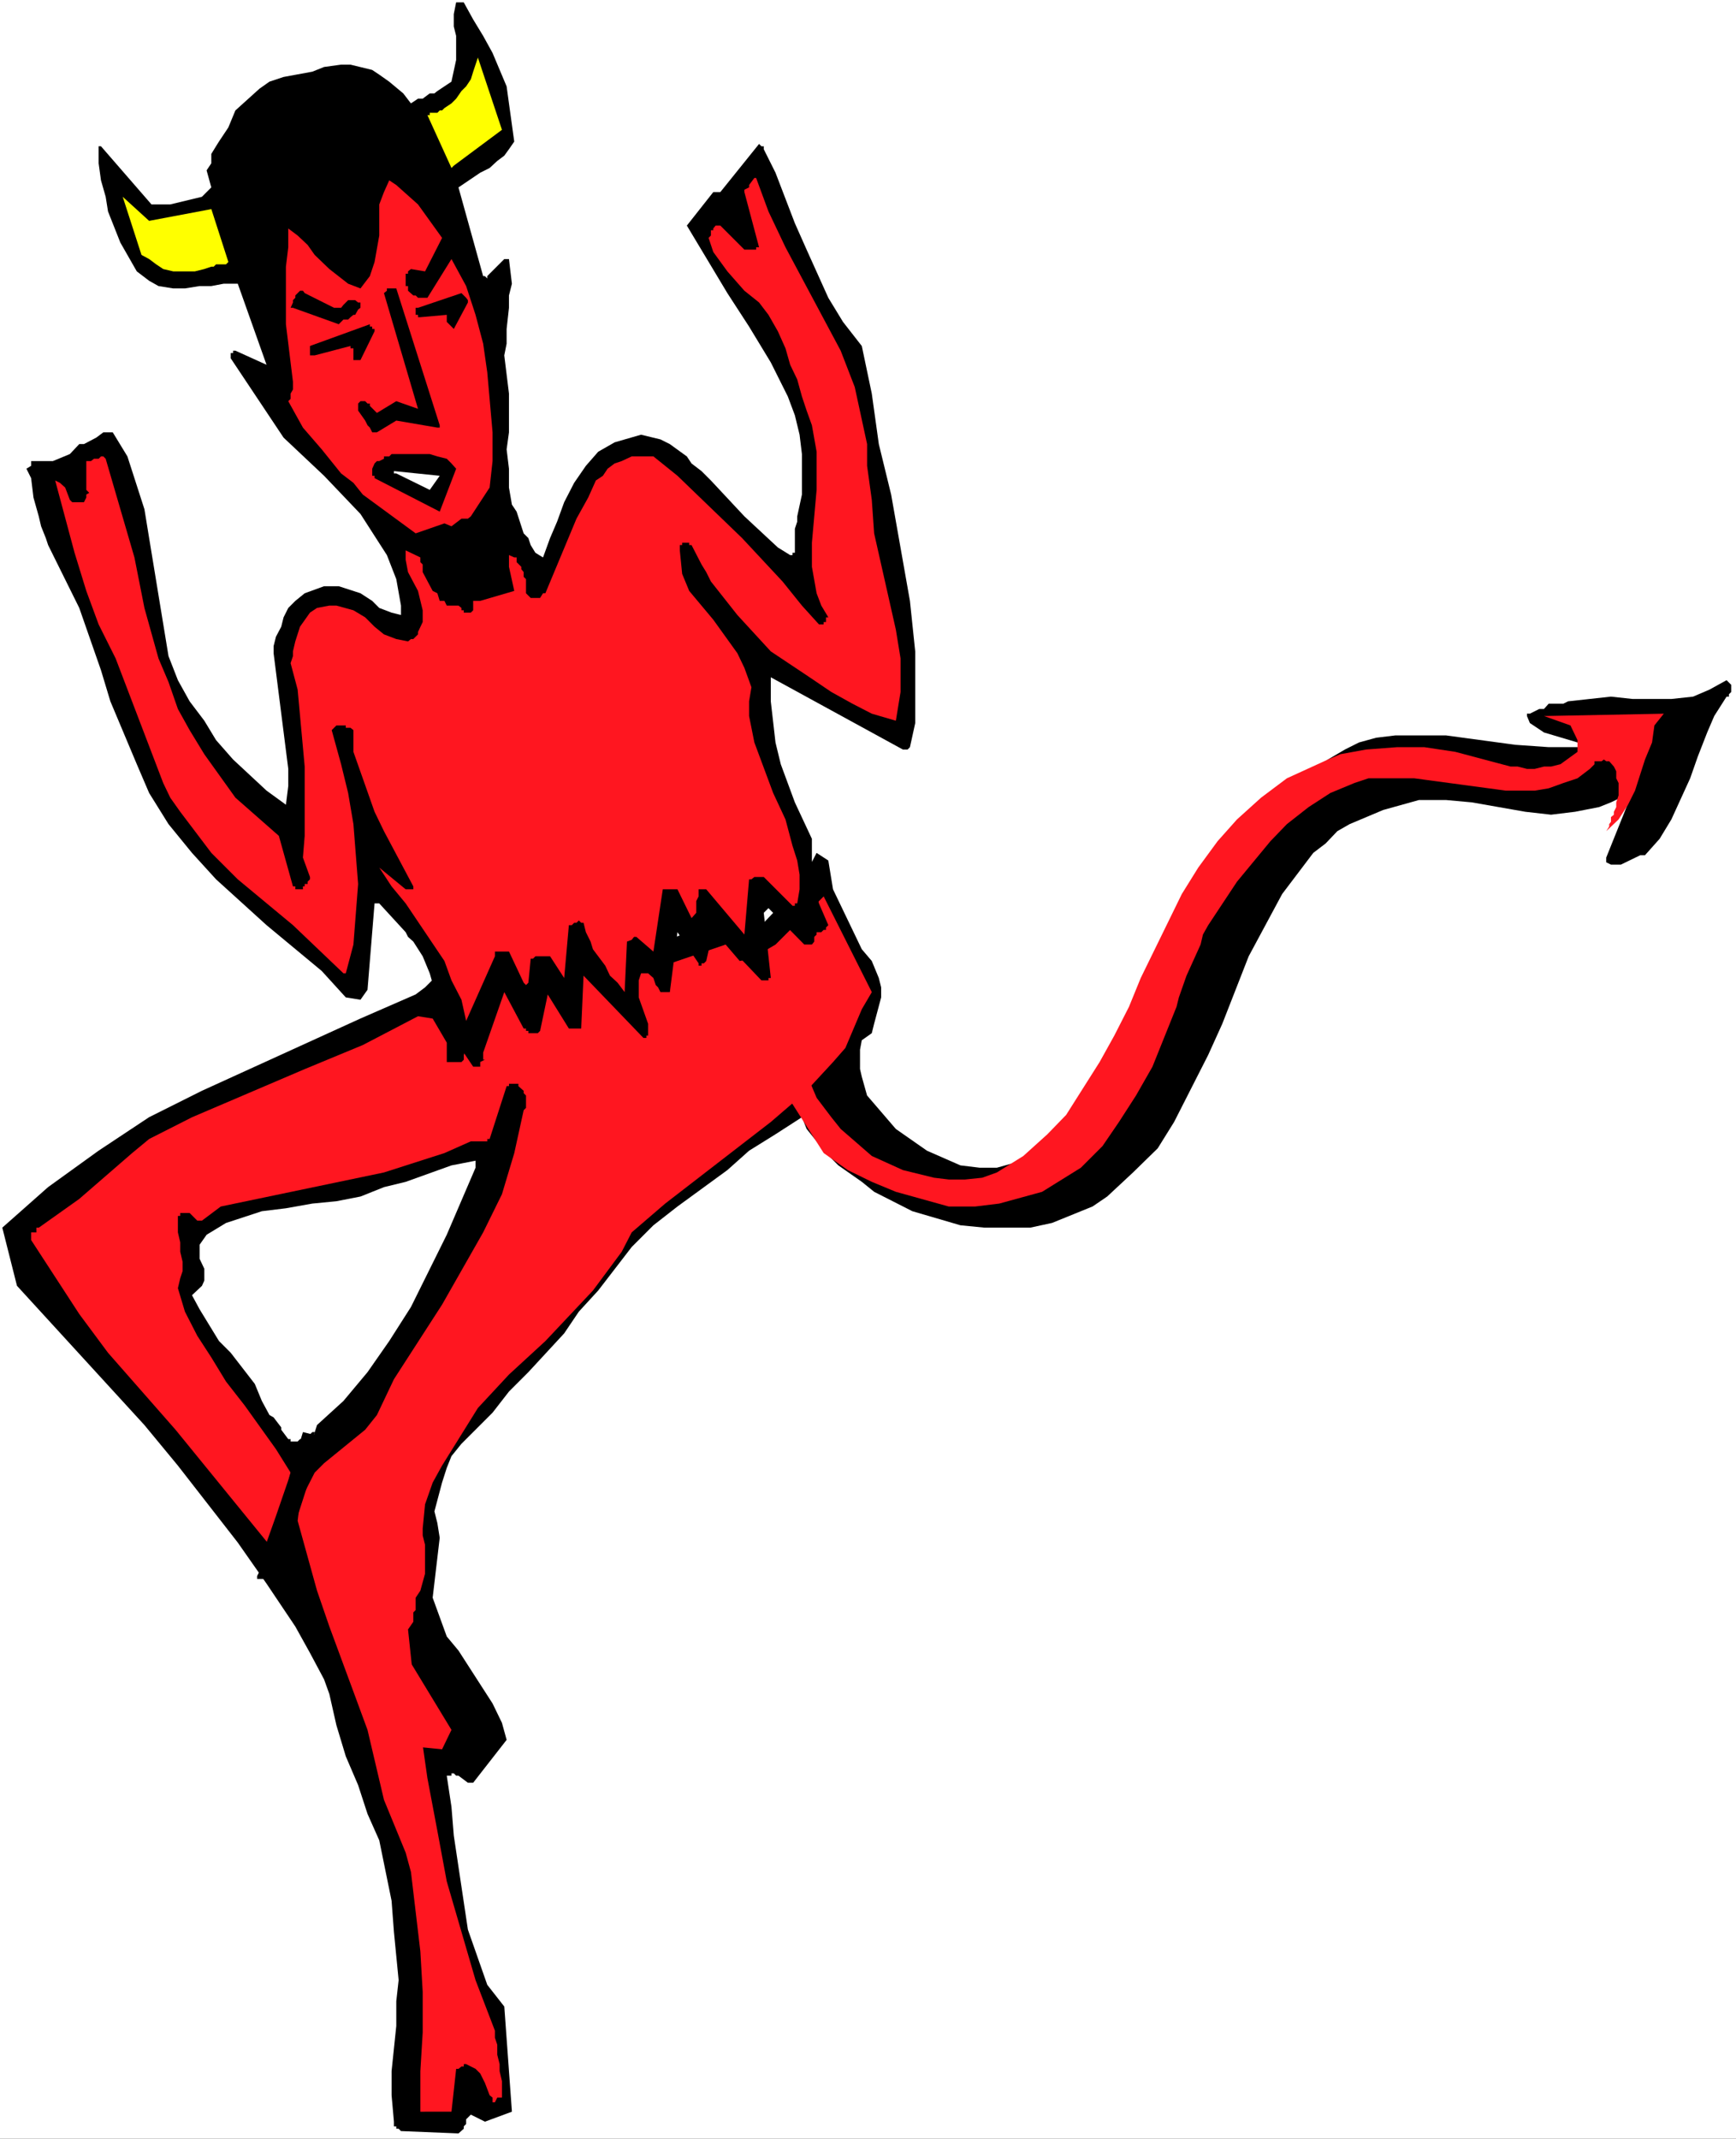
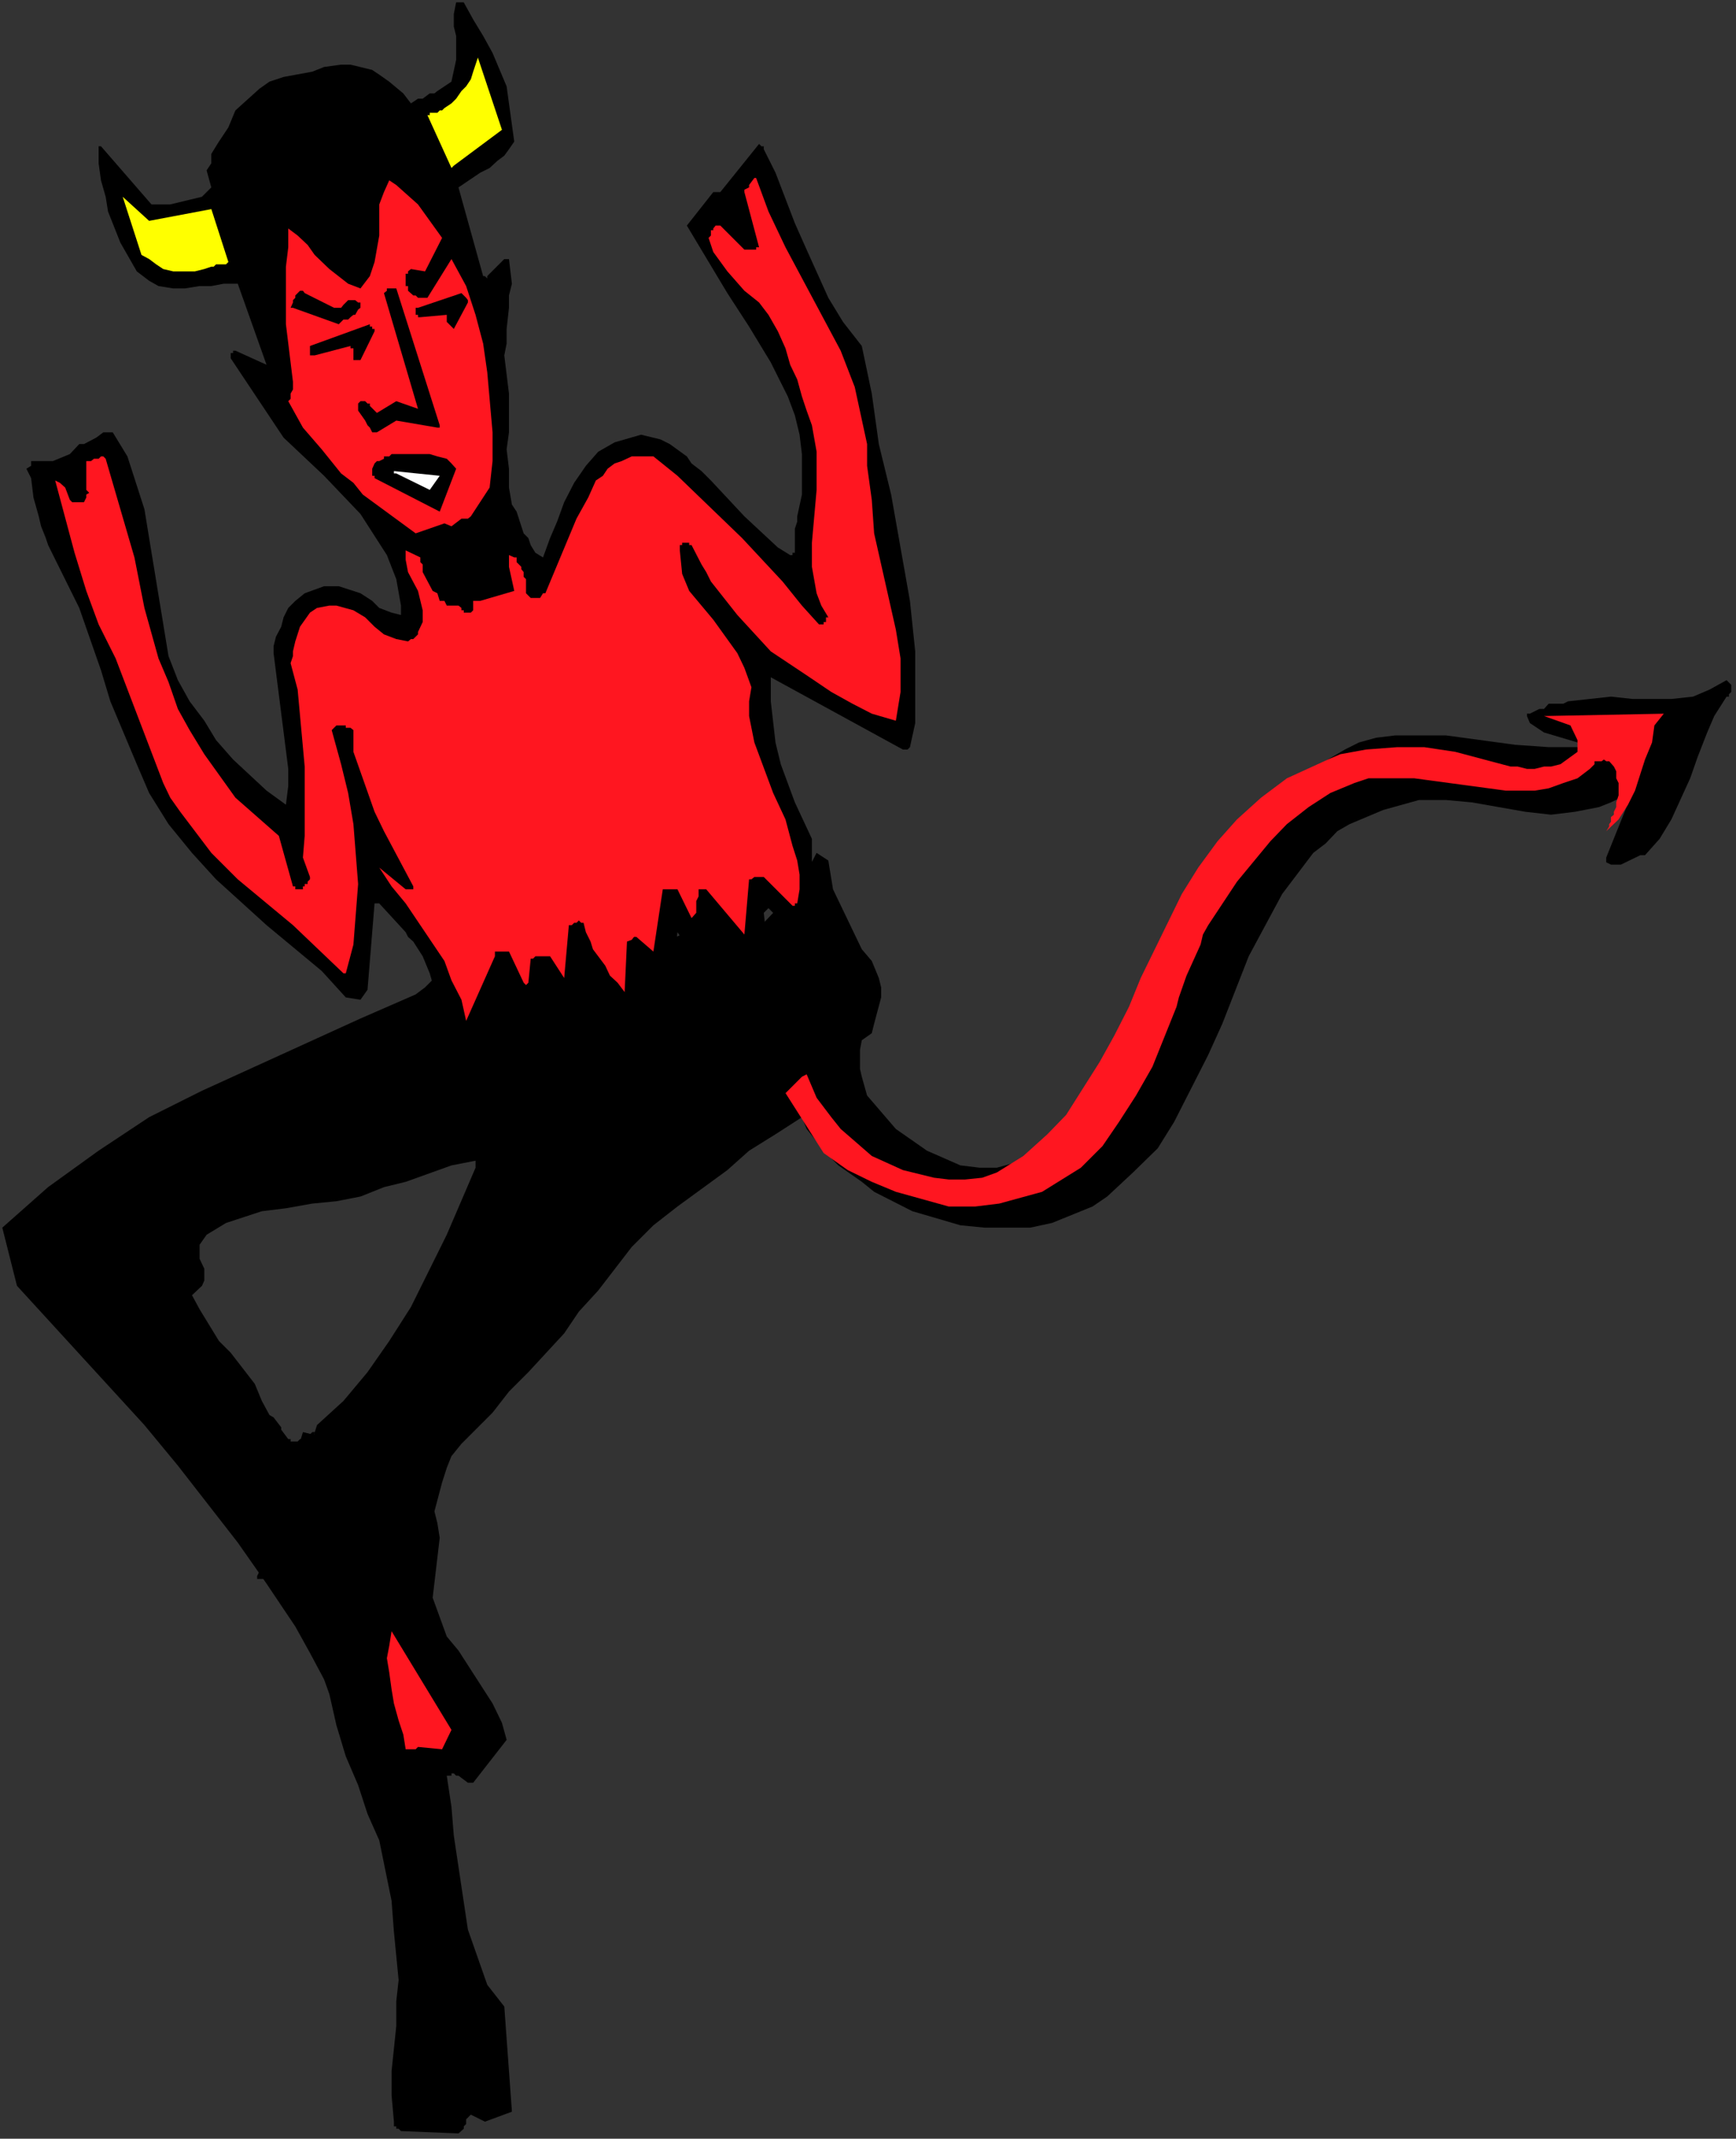
<svg xmlns="http://www.w3.org/2000/svg" xmlns:ns1="http://sodipodi.sourceforge.net/DTD/sodipodi-0.dtd" xmlns:ns2="http://www.inkscape.org/namespaces/inkscape" version="1.0" width="126.412mm" height="155.668mm" id="svg17" ns1:docname="Devil 44.wmf">
  <rect width="100%" height="100%" fill="#333333" stroke="none" />
  <ns1:namedview id="namedview17" pagecolor="#ffffff" bordercolor="#000000" borderopacity="0.25" ns2:showpageshadow="2" ns2:pageopacity="0.0" ns2:pagecheckerboard="0" ns2:deskcolor="#d1d1d1" ns2:document-units="mm" />
  <defs id="defs1">
    <pattern id="WMFhbasepattern" patternUnits="userSpaceOnUse" width="6" height="6" x="0" y="0" />
  </defs>
-   <path style="fill:#ffffff;fill-opacity:1;fill-rule:evenodd;stroke:none" d="M 0,588.353 H 477.779 V 0 H 0 Z" id="path1" />
+   <path style="fill:#ffffff;fill-opacity:1;fill-rule:evenodd;stroke:none" d="M 0,588.353 H 477.779 H 0 Z" id="path1" />
  <path style="fill:#000000;fill-opacity:1;fill-rule:evenodd;stroke:none" d="m 73.355,435.65 13.249,-41.691 h -0.646 l -1.293,1.293 h -0.808 l -0.485,0.646 h -0.808 l -0.646,0.646 h -1.939 v -0.646 h -0.646 l -1.939,-2.585 v -0.646 l -2.1,-2.747 -1.131,-0.646 -2.1,-3.878 -1.939,-4.686 -6.625,-8.564 -3.232,-3.232 -5.332,-8.726 -2.1,-3.878 2.747,-2.585 0.646,-1.454 v -3.232 L 54.936,346.29 v -3.878 l 1.939,-2.747 5.332,-3.232 9.856,-3.232 6.625,-0.808 7.271,-1.293 6.625,-0.646 6.625,-1.293 6.463,-2.585 5.978,-1.454 12.603,-4.525 6.625,-1.293 v 1.939 l -7.917,18.421 -9.856,19.876 -5.978,9.372 -5.978,8.564 -6.625,7.918 -7.271,6.625 -13.896,43.63 7.917,11.796 4.039,7.272 3.878,7.272 1.454,4.04 1.939,8.564 2.585,8.564 3.393,7.918 2.585,7.918 3.232,7.272 3.393,16.644 0.646,8.564 1.293,13.25 -0.646,5.817 v 6.787 l -1.293,12.443 v 6.625 l 0.646,7.272 v 1.293 h 0.646 v 0.646 h 0.646 l 0.646,0.646 15.834,0.646 1.454,-1.293 v -0.646 l 0.646,-0.646 v -1.293 l 1.293,-1.293 3.878,1.939 7.432,-2.747 -2.1,-28.925 -4.686,-5.979 -5.332,-15.19 -3.878,-25.855 -0.646,-7.918 -1.293,-8.564 h 1.293 v -0.646 h 0.646 l 0.646,0.646 h 0.646 l 2.585,1.939 h 1.454 l 9.21,-11.796 -1.293,-4.686 -2.585,-5.333 -9.371,-14.543 -3.232,-3.878 -1.939,-5.333 -1.939,-5.333 1.939,-16.482 -0.646,-4.04 -0.808,-3.232 2.1,-7.918 1.293,-4.04 1.293,-3.232 2.747,-3.393 8.564,-8.564 4.524,-5.817 5.332,-5.333 9.856,-10.665 4.039,-5.979 5.332,-5.817 9.21,-11.958 5.978,-5.979 6.625,-5.171 13.734,-10.019 5.978,-5.333 7.271,-4.525 7.271,-4.686 1.293,3.232 5.332,6.625 3.393,3.393 6.463,4.525 3.393,2.747 10.502,5.333 13.249,3.878 6.625,0.646 h 5.978 6.625 l 5.978,-1.293 11.149,-4.525 4.039,-2.747 7.109,-6.625 6.786,-6.625 4.524,-7.272 9.371,-18.421 3.878,-8.564 7.271,-18.583 9.21,-17.129 8.563,-11.311 3.393,-2.585 3.232,-3.393 3.393,-1.939 9.21,-3.878 9.856,-2.747 h 7.432 l 7.109,0.646 14.703,2.585 7.109,0.808 6.625,-0.808 6.625,-1.293 3.232,-1.293 4.039,-1.939 h 0.646 v 0.646 h 0.646 l -6.625,16.482 v 1.293 l 1.293,0.646 h 2.747 l 5.332,-2.585 h 1.293 l 4.039,-4.525 3.232,-5.333 5.17,-11.311 2.1,-5.979 2.585,-6.625 1.939,-4.525 3.393,-5.332 h 0.646 v -0.646 l 0.646,-0.646 v -1.939 l -1.293,-1.293 -4.686,2.585 -4.524,1.939 -5.978,0.646 h -10.664 l -5.978,-0.646 -11.795,1.293 -1.293,0.646 h -1.293 -2.747 l -1.293,1.454 h -1.293 l -2.585,1.293 h -0.808 v 0.646 l 0.808,1.939 3.878,2.585 9.21,2.747 2.1,1.293 h -10.018 l -9.21,-0.646 -19.066,-2.585 h -13.896 l -5.332,0.646 -4.686,1.293 -3.878,1.939 -4.686,2.747 -11.31,8.564 -6.625,5.817 -11.149,12.604 -5.332,7.272 -4.524,7.272 -11.957,23.915 -7.917,17.775 -9.856,15.19 -3.393,3.232 -5.978,5.333 -3.878,2.747 -9.21,2.585 h -4.686 l -5.332,-0.646 -9.21,-4.04 -8.564,-5.979 -7.917,-9.211 -1.454,-5.171 -0.485,-2.101 v -5.333 l 0.485,-2.585 2.747,-1.939 0.646,-2.585 1.939,-7.272 v -2.747 l -0.646,-2.585 -1.939,-4.686 -2.747,-3.232 -7.917,-16.482 -1.293,-7.918 -3.232,-2.101 -3.393,6.625 -7.917,9.211 -3.232,3.393 -5.978,3.878 -1.939,-5.171 -0.808,-0.808 h -1.293 l -19.066,8.08 -0.646,-2.747 h -0.646 v -0.646 h -1.939 l -9.371,6.625 -0.646,-1.293 v -3.232 l -1.293,-1.454 h -0.646 v -0.646 h -1.939 l -2.1,2.101 h -1.293 l -0.646,0.485 h -0.646 l -1.293,-1.293 1.293,-3.232 v -1.293 l 0.646,-0.646 0.646,-1.454 v -4.525 h -1.939 l -23.913,17.775 -0.646,-0.646 v -3.878 l 0.646,-1.293 -0.646,-1.454 v -1.293 l -0.646,-0.646 h -0.485 l -3.393,1.293 -2.585,2.101 -2.1,3.232 -5.332,7.272 -2.585,2.585 -2.585,1.939 -15.188,6.625 -29.084,13.25 -14.542,6.625 -14.542,7.272 -13.896,9.211 -13.896,10.019 -12.603,11.15 4.039,15.998 35.062,38.297 9.21,11.15 16.481,21.168 z" id="path2" />
-   <path style="fill:#ff1620;fill-opacity:1;fill-rule:evenodd;stroke:none" d="m 116.981,580.92 h 7.271 l 1.293,-11.796 h 0.646 l 0.808,-0.646 h 0.646 v -0.646 h 0.646 l 2.585,1.293 1.293,1.293 1.293,2.585 1.293,3.393 0.808,0.646 v 1.293 h 0.646 l 0.646,-1.293 h 0.646 0.646 v -4.525 l -0.646,-2.747 v -1.939 l -0.646,-2.585 v -2.747 l -0.646,-1.939 v -1.939 l -5.332,-13.897 -7.917,-27.147 -2.585,-13.897 -2.747,-14.543 -3.878,-27.147 -1.454,-13.735 1.454,-2.101 v -2.585 l 0.646,-0.646 v -3.393 l 1.293,-1.939 1.293,-4.686 v -7.918 l -0.646,-2.585 v -1.939 l 0.646,-6.625 2.1,-5.979 2.585,-4.686 9.856,-15.836 8.564,-9.211 10.018,-9.211 13.088,-13.897 7.917,-10.665 2.747,-5.332 9.21,-7.918 29.084,-22.461 9.21,-7.918 7.917,-8.564 3.393,-3.878 4.524,-10.665 2.747,-4.686 -13.249,-26.339 -13.249,13.25 -6.625,3.878 -3.232,0.646 -3.878,-4.525 -21.328,7.272 -3.232,-1.454 -5.17,5.333 h -0.808 l -0.646,0.646 h -1.939 l -0.646,-0.646 h -0.646 l -0.646,-0.646 v -1.293 l -0.646,-0.646 v -3.393 l -0.808,-0.646 h -0.646 l -1.293,0.646 -1.293,1.454 h -0.646 l -1.293,0.646 h -1.454 v -0.646 l -1.293,-0.808 v -0.646 -1.293 -6.625 l -23.105,19.229 h -0.646 -0.646 v -1.293 l -1.293,-0.646 v -3.393 l 0.646,-1.293 v -4.04 l -7.271,10.665 3.232,4.525 2.1,5.333 v 2.101 l -0.646,1.939 v 1.293 l -0.646,0.646 h -4.039 v -0.646 -4.686 l -3.878,-6.625 -4.039,-0.646 -15.188,7.918 -15.996,6.625 -31.023,13.25 -11.795,5.979 -4.686,3.878 -14.542,12.604 -11.149,7.918 h -0.646 v 1.293 H 9.21 8.564 v 0.646 1.454 l 13.249,20.36 7.917,10.665 18.581,21.168 26.337,32.318 5.332,-20.522 -4.039,-6.464 -8.564,-11.958 -5.17,-6.625 -4.039,-6.625 -3.878,-5.979 -3.393,-6.625 -1.939,-6.464 0.646,-2.747 0.646,-1.939 v -2.585 l -0.646,-2.747 v -2.585 l -0.646,-2.747 v -4.525 h 0.646 v -0.808 h 2.585 l 2.1,2.101 h 1.293 l 5.17,-3.878 44.918,-9.372 16.642,-5.332 7.271,-3.232 h 4.524 v -0.646 h 0.646 l 4.686,-14.543 h 0.646 v -0.646 h 2.585 v 0.646 l 1.454,1.293 v 0.646 l 0.646,0.646 v 3.393 l -0.646,0.646 -2.585,11.796 -3.393,11.311 -5.17,10.503 -11.31,19.876 -13.249,20.522 -4.686,9.857 -3.232,4.04 -11.31,9.211 -2.585,2.585 -4.039,7.918 -0.646,5.333 5.332,19.229 3.393,9.857 7.109,19.229 3.393,9.211 4.524,19.229 5.978,14.543 1.454,5.332 2.585,21.815 0.646,11.15 v 11.15 l -0.646,10.665 v 11.15 z" id="path3" />
  <path style="fill:#ff1620;fill-opacity:1;fill-rule:evenodd;stroke:none" d="m 113.103,481.218 h 0.646 0.646 l 0.646,-0.646 6.625,0.646 2.585,-5.333 -16.481,-27.147 -0.646,4.04 -0.646,3.393 0.646,3.878 0.646,4.686 0.646,3.878 1.293,4.686 1.293,3.878 0.646,4.04 h 0.646 z" id="path4" />
  <path style="fill:#ff1620;fill-opacity:1;fill-rule:evenodd;stroke:none" d="m 226.691,317.203 6.625,4.686 6.625,3.232 6.625,2.747 14.542,4.04 h 7.271 l 6.625,-0.808 11.795,-3.232 10.664,-6.625 5.978,-5.979 4.524,-6.625 4.686,-7.272 4.524,-7.918 6.625,-16.482 0.646,-2.585 2.1,-5.979 3.878,-8.564 0.646,-2.747 1.454,-2.585 7.917,-11.958 9.21,-11.15 4.524,-4.686 5.978,-4.686 5.978,-3.878 6.625,-2.747 3.878,-1.293 h 4.686 7.917 l 25.206,3.393 h 7.917 l 3.878,-0.646 4.039,-1.454 3.878,-1.293 3.393,-2.585 1.293,-1.293 v -0.808 h 1.939 l 0.646,-0.485 0.646,0.485 h 0.808 l 1.293,1.454 0.646,1.293 v 1.939 l 0.646,1.293 v 3.393 l -0.646,1.939 v 1.293 l -0.646,1.293 v 0.808 l -0.808,0.646 v 1.293 l -0.485,0.646 v 0.646 l -0.808,1.293 3.393,-3.232 2.585,-4.04 1.939,-3.878 2.747,-8.564 1.939,-4.686 0.646,-4.686 2.585,-3.232 -32.961,0.646 7.271,2.585 1.939,4.04 v 3.232 l -4.686,3.393 -2.585,0.646 h -1.939 l -2.585,0.646 h -2.1 l -2.585,-0.646 h -1.939 l -15.188,-4.04 -8.564,-1.293 h -7.432 l -8.563,0.646 -7.109,1.293 -3.393,1.454 -11.31,5.171 -7.109,5.333 -6.625,5.979 -5.332,5.979 -5.332,7.272 -4.524,7.272 -11.31,23.108 -3.232,7.918 -4.039,7.918 -4.039,7.272 -9.21,14.543 -5.17,5.333 -6.625,5.979 -7.271,4.525 -4.039,1.454 -4.686,0.485 h -4.524 l -4.039,-0.485 -8.563,-2.101 -8.564,-3.878 -8.564,-7.433 -2.585,-3.232 -4.039,-5.333 -2.747,-6.464 -1.293,0.646 -4.524,4.525 z" id="path5" />
  <path style="fill:#000000;fill-opacity:1;fill-rule:evenodd;stroke:none" d="m 95.168,274.382 4.039,0.646 1.939,-2.747 1.939,-23.754 h 1.293 l 7.271,7.918 0.646,1.293 1.454,1.293 2.585,4.04 1.939,4.686 1.293,4.525 5.332,13.25 5.332,7.918 h 1.939 v -1.293 l 1.293,-0.646 h -0.485 v -1.939 l 5.817,-16.644 5.332,10.019 h 0.646 v 0.646 h 0.646 v 0.646 h 2.585 l 0.646,-0.646 2.1,-10.019 5.817,9.372 h 3.393 l 0.646,-14.543 16.481,17.129 h 0.808 v -0.646 h 0.485 v -3.232 l -2.585,-7.272 v -4.686 l 0.646,-1.939 h 1.939 l 1.454,1.293 0.646,1.939 0.646,0.646 0.646,1.293 h 2.585 l 2.1,-16.482 5.817,8.564 v 0.646 h 0.808 v -0.646 h 0.646 l 0.646,-0.646 1.939,-8.564 13.249,13.897 h 1.939 v -0.646 h 0.646 l -1.939,-17.937 1.293,-1.293 9.856,10.019 h 0.646 0.808 0.646 l 0.646,-0.808 v -1.293 l 0.646,-0.646 v -0.646 h 1.293 l 0.646,-0.646 h 0.646 v -0.646 l 0.646,-0.646 -2.585,-5.979 -1.293,-5.333 v -3.232 l -0.646,-3.232 v -5.979 l -4.686,-10.019 -3.878,-10.503 -1.454,-5.979 -1.293,-11.311 v -6.625 l 36.355,19.876 h 1.293 l 0.646,-0.646 1.454,-6.625 v -19.714 l -1.454,-13.897 -5.17,-29.248 -3.393,-13.897 -1.939,-13.897 -2.747,-13.089 -5.17,-6.625 -4.039,-6.625 -5.978,-13.25 -3.232,-7.272 -5.332,-13.897 -3.232,-6.464 v -0.808 h -0.646 l -0.646,-0.646 -10.664,13.25 h -1.939 l -7.271,9.211 11.149,18.583 5.978,9.211 5.978,9.857 4.686,9.372 1.939,5.171 1.293,5.333 0.646,5.333 v 11.15 l -1.293,5.979 v 1.454 l -0.646,1.939 v 6.625 h -0.646 v 0.646 h -0.646 l -3.393,-2.101 -9.21,-8.564 -9.21,-9.857 -2.585,-2.585 -2.747,-2.101 -1.293,-1.939 -4.686,-3.393 -2.585,-1.293 -5.332,-1.293 -7.271,2.101 -4.524,2.585 -3.393,3.878 -3.232,4.686 -2.747,5.333 -1.939,5.332 -1.939,4.525 -1.939,5.332 -2.1,-1.293 -1.293,-2.101 -0.646,-1.939 -1.293,-1.293 -1.939,-5.979 -1.293,-1.939 -0.808,-4.686 v -5.171 l -0.646,-5.332 0.646,-4.686 v -10.665 l -1.293,-10.503 0.646,-3.232 v -4.04 l 0.646,-5.817 v -3.393 l 0.808,-3.232 -0.808,-6.787 h -1.293 l -4.686,4.686 v 0.646 l -0.646,-0.646 h -0.485 l -6.786,-24.4 5.978,-4.04 2.585,-1.293 2.1,-1.939 1.939,-1.454 1.293,-1.778 1.454,-2.101 -1.454,-10.503 -0.646,-4.686 -3.878,-9.211 -2.585,-4.686 -2.747,-4.525 -2.585,-4.686 h -2.1 l -0.646,3.232 v 3.393 l 0.646,2.585 v 6.625 l -1.293,5.979 -3.878,2.585 -0.808,0.646 h -1.293 l -1.939,1.454 h -1.293 l -1.939,1.293 -2.1,-2.747 -3.878,-3.232 -2.747,-1.939 -1.939,-1.293 -5.978,-1.454 h -2.585 l -4.686,0.646 -3.232,1.293 -7.917,1.454 -3.878,1.293 -2.747,1.939 -6.625,5.979 -1.939,4.686 -2.585,3.878 -0.808,1.293 -1.293,2.101 v 2.585 l -1.293,1.939 1.293,4.686 -2.585,2.585 -8.725,2.101 H 41.687 L 27.791,40.236 v -0.646 0.646 h -0.646 v 4.686 l 0.646,4.686 1.293,4.525 0.646,4.04 3.393,8.564 4.524,7.918 3.393,2.585 2.585,1.454 4.039,0.646 h 3.232 L 54.936,78.695 h 3.232 L 61.56,78.049 h 3.878 l 7.917,22.3 -8.564,-3.878 h -0.646 v 0.646 h -0.646 v 1.454 l 14.542,21.815 11.149,10.503 10.018,10.503 7.271,11.311 2.585,6.625 1.293,7.272 v 2.585 l -2.585,-0.646 -3.393,-1.293 -1.939,-1.939 -3.232,-2.101 -5.978,-1.939 h -4.039 l -5.332,1.939 -2.585,2.101 -1.939,1.939 -1.293,2.585 -0.646,2.585 -1.454,2.747 -0.646,2.585 v 1.939 l 4.039,31.833 v 4.686 l -0.646,5.171 -5.332,-3.878 -9.21,-8.564 -4.686,-5.333 -3.232,-5.333 -4.039,-5.332 -3.232,-5.817 -2.585,-6.625 -5.332,-32.48 -1.293,-7.918 -4.686,-14.543 -4.039,-6.625 h -1.293 -1.293 l -1.939,1.454 -3.393,1.778 h -1.293 l -2.585,2.747 -4.686,1.939 H 8.564 v 0.646 0.646 l -1.293,0.808 1.293,2.585 0.646,5.333 1.454,5.171 0.646,2.747 1.293,3.232 0.646,1.939 8.564,17.29 5.978,17.129 2.585,8.564 7.271,17.29 3.393,7.918 5.332,8.564 6.463,7.918 6.625,7.272 13.896,12.604 15.188,12.604 z" id="path6" />
  <path style="fill:#ff1620;fill-opacity:1;fill-rule:evenodd;stroke:none" d="m 94.522,267.756 h 0.646 l 2.1,-7.918 1.293,-16.644 -1.293,-16.482 -1.454,-8.564 -1.939,-7.918 -2.585,-9.372 1.293,-1.293 h 2.585 v 0.646 h 1.293 l 0.808,0.646 v 5.979 l 5.817,16.482 2.585,5.332 8.079,15.19 v 0.808 h -1.454 -0.646 l -7.271,-5.979 3.393,5.171 3.878,4.686 10.664,15.836 1.939,5.333 2.747,5.332 1.293,5.817 7.917,-17.775 v -1.293 h 0.646 0.646 2.585 l 4.039,8.564 0.646,0.646 0.646,-0.646 0.646,-6.625 h 0.646 l 0.646,-0.646 h 4.039 l 3.878,5.979 1.293,-14.543 h 0.808 l 0.646,-0.646 h 0.646 l 0.646,-0.646 0.646,0.646 h 0.646 l 0.646,2.585 1.293,2.585 0.646,2.101 1.454,1.939 1.939,2.585 1.293,2.747 2.1,1.939 1.939,2.585 0.646,-13.897 1.293,-0.485 0.646,-0.808 h 0.646 l 4.686,4.04 2.585,-17.129 h 0.646 3.393 l 3.878,7.918 1.293,-1.454 v -3.232 l 0.646,-1.293 v -1.939 h 0.808 1.293 l 10.502,12.443 1.293,-15.19 h 0.646 l 0.808,-0.646 h 2.585 l 7.917,7.918 h 0.646 v -0.646 h 0.646 l 0.646,-3.878 v -4.04 l -0.646,-3.878 -1.293,-4.04 -1.939,-7.272 -3.393,-7.272 -5.17,-13.897 -1.454,-7.272 v -4.04 l 0.646,-3.878 -1.939,-5.333 -1.939,-4.04 -6.625,-9.211 -6.625,-7.918 -1.939,-4.686 -0.646,-6.464 v -1.454 h 0.646 v -0.646 h 1.939 v 0.646 h 0.646 l 2.747,5.333 1.293,2.101 1.293,2.585 7.271,9.211 9.21,10.019 10.664,7.11 5.978,4.04 5.817,3.232 5.332,2.747 6.625,1.939 1.293,-7.918 v -9.211 l -1.293,-7.918 -5.978,-26.501 -0.646,-9.211 -1.293,-9.372 v -5.979 l -3.393,-15.674 -3.878,-10.019 -15.188,-28.44 -4.686,-9.857 -3.393,-9.211 h -0.485 l -1.454,1.939 v 0.646 l -1.293,0.646 v 0.646 l 4.039,15.19 h -0.808 v 0.646 h -3.232 l -6.625,-6.625 h -1.293 l -0.646,0.808 v 0.485 h -0.646 v 1.454 l -0.646,0.646 1.293,3.878 3.878,5.333 4.686,5.333 4.039,3.232 2.585,3.393 2.585,4.525 2.1,4.686 1.293,4.525 1.939,4.04 1.293,4.686 1.293,3.878 1.454,4.04 1.293,7.272 v 10.503 l -1.293,14.543 v 6.625 l 1.293,7.272 1.293,3.393 1.939,3.232 h -0.646 v 1.293 h -0.646 v 0.646 h -1.293 l -4.686,-5.171 -5.332,-6.625 -11.149,-11.958 -17.773,-17.129 -6.625,-5.333 h -5.978 l -2.747,1.293 -1.939,0.646 -1.939,1.454 -1.293,1.939 -1.939,1.293 -2.1,4.686 -3.232,5.817 -8.564,20.522 h -0.646 l -0.808,1.293 h -2.585 l -1.293,-1.293 v -3.878 l -0.646,-0.646 v -1.293 l -0.646,-0.808 v -0.646 l -1.293,-1.293 v -1.293 h -0.646 l -1.454,-0.646 v 3.232 l 1.454,6.625 -9.371,2.747 h -0.646 -1.293 v 2.585 l -0.646,0.646 h -1.939 v -0.646 h -0.646 v -0.646 l -0.808,-0.646 h -3.232 l -0.646,-1.293 h -1.293 l -0.646,-2.101 -1.293,-0.646 -2.747,-5.171 v -2.101 l -0.646,-0.646 v -1.293 l -4.039,-1.939 v 2.585 l 0.646,3.393 2.747,5.171 1.293,5.332 v 3.232 l -1.293,2.747 v 0.646 l -1.293,1.293 h -0.646 l -0.808,0.646 -3.232,-0.646 -3.393,-1.293 -2.585,-2.101 -2.585,-2.585 -3.232,-1.939 -4.686,-1.293 h -1.939 l -3.393,0.646 -1.939,1.293 -2.747,3.878 -1.293,4.04 -0.646,2.747 v 1.293 l -0.646,1.939 1.939,7.272 1.939,21.168 v 19.068 l -0.485,5.979 1.939,5.333 v 0.646 l -0.646,0.646 v 0.646 h -0.808 v 0.646 h -0.485 v 0.808 H 81.273 V 243.841 H 80.626 L 76.748,229.944 64.792,219.441 56.228,207.483 l -4.039,-6.625 -3.232,-5.817 -2.585,-7.433 -2.747,-6.464 -3.878,-13.897 -2.747,-13.897 -7.917,-27.147 -0.646,-0.646 h -0.646 l -0.646,0.646 h -1.293 l -0.808,0.646 h -1.293 v 1.293 4.04 1.939 0.646 l 0.808,0.808 -0.808,0.485 v 0.808 l -0.646,1.293 h -3.232 l -0.646,-0.646 -1.293,-3.393 -1.454,-1.293 -1.293,-0.646 5.332,19.876 3.232,10.503 3.393,9.211 4.686,9.372 13.088,34.257 1.939,4.04 2.747,3.878 8.564,11.311 7.271,7.272 15.188,12.604 z" id="path7" />
  <path style="fill:#ff1620;fill-opacity:1;fill-rule:evenodd;stroke:none" d="m 99.854,136.06 14.542,10.665 7.917,-2.747 1.939,0.808 2.747,-2.101 h 1.777 l 0.808,-0.646 5.17,-7.918 0.808,-7.272 v -7.918 l -1.454,-16.482 -1.131,-7.918 -2.1,-7.918 -2.585,-7.918 -4.039,-7.433 -6.625,10.665 h -2.585 l -0.646,-0.646 h -0.646 l -1.454,-1.293 v -1.293 h -0.646 v -3.393 h 0.646 v -0.646 l 0.808,-0.646 3.878,0.646 4.686,-9.211 -6.625,-9.211 -5.978,-5.333 -1.939,-1.293 -1.454,3.232 -1.293,3.393 v 4.525 4.04 l -1.293,7.272 -1.293,3.878 -2.585,3.393 -3.393,-1.293 -5.17,-4.04 -4.039,-3.878 -1.939,-2.747 -2.747,-2.585 -2.585,-1.939 v 5.171 l -0.646,5.333 v 15.836 l 1.939,15.836 v 2.101 l -0.646,1.131 v 1.454 l -0.646,0.646 4.039,7.272 5.17,5.979 5.332,6.625 3.393,2.585 z" id="path8" />
  <path style="fill:#000000;fill-opacity:1;fill-rule:evenodd;stroke:none" d="m 103.085,131.535 17.935,9.211 4.524,-11.796 -1.293,-1.454 -1.293,-1.293 -2.585,-0.646 -2.1,-0.646 h -1.939 -2.585 -2.1 -2.585 -1.293 l -0.646,0.646 h -1.454 v 0.646 l -1.293,0.646 h -0.646 l -0.646,0.646 -0.646,1.454 v 0.646 0.646 0.646 h 0.646 z" id="path9" />
  <path style="fill:#ffffff;fill-opacity:1;fill-rule:evenodd;stroke:none" d="m 109.064,130.242 9.21,4.525 2.747,-3.878 -12.603,-1.293 v 0.646 z" id="path10" />
  <path style="fill:#ffff00;fill-opacity:1;fill-rule:evenodd;stroke:none" d="m 38.94,70.131 2.1,1.131 1.939,1.454 1.939,1.293 2.747,0.646 h 2.585 3.393 l 2.585,-0.646 1.939,-0.646 h 0.646 l 0.646,-0.646 h 0.808 0.485 0.808 0.646 L 62.853,72.07 58.167,57.526 41.04,60.758 33.769,54.133 Z" id="path11" />
  <path style="fill:#000000;fill-opacity:1;fill-rule:evenodd;stroke:none" d="m 102.439,118.931 h 1.293 l 5.332,-3.232 11.31,1.939 h 0.646 v -0.646 l -11.957,-37.651 h -2.585 v 0.646 l -0.808,0.646 9.371,31.833 -5.978,-2.101 -5.332,3.232 -1.939,-1.939 v -0.646 h -0.646 l -0.646,-0.646 h -1.293 l -0.646,0.646 v 1.939 l 1.939,2.747 0.646,1.293 0.646,0.646 z" id="path12" />
  <path style="fill:#000000;fill-opacity:1;fill-rule:evenodd;stroke:none" d="m 86.605,97.763 9.856,-2.585 v 0.646 h 0.808 v 0.646 0.646 0.646 0.808 0.485 h 0.485 0.808 0.646 l 3.878,-7.918 v -0.646 h -0.646 v -0.646 h -0.646 v -0.646 l -16.481,5.979 v 0.646 0.646 0.646 0.646 h 0.646 z" id="path13" />
  <path style="fill:#000000;fill-opacity:1;fill-rule:evenodd;stroke:none" d="m 80.626,84.674 12.603,4.525 0.646,-0.646 0.646,-0.646 h 1.293 l 0.646,-0.646 0.808,-0.646 h 0.485 l 0.808,-1.454 0.646,-0.485 V 83.866 83.219 H 98.561 l -0.808,-0.646 h -0.485 -0.808 -0.646 l -0.646,0.646 -0.646,0.646 -0.646,0.808 H 93.229 92.583 91.937 l -8.079,-4.04 -0.485,-0.646 h -0.808 l -0.646,0.646 -0.646,0.646 v 0.646 l -0.646,0.646 v 0.646 l -0.646,1.454 z" id="path14" />
  <path style="fill:#000000;fill-opacity:1;fill-rule:evenodd;stroke:none" d="m 115.688,87.259 7.271,-0.646 v 0.646 0.646 0.646 l 1.939,1.939 3.878,-7.272 v -0.646 l -0.485,-0.646 -0.646,-0.646 -0.646,-0.646 -11.957,4.04 h -0.646 v 0.485 1.454 h 0.646 v 0.646 z" id="path15" />
  <path style="fill:#ffff00;fill-opacity:1;fill-rule:evenodd;stroke:none" d="m 124.898,45.569 13.249,-9.857 -6.625,-19.876 -0.646,1.939 -0.646,1.939 -0.646,2.101 -1.293,1.939 -1.293,1.293 -1.454,2.101 -1.293,1.293 -1.939,1.293 -0.646,0.646 h -0.646 l -0.646,0.646 h -0.808 -0.485 -0.808 v 0.646 h -0.646 l 6.625,14.543 z" id="path16" />
  <path style="fill:#000000;fill-opacity:1;fill-rule:evenodd;stroke:none" d="m 73.355,434.357 1.939,1.293 0.646,-2.101 1.454,-2.585 1.293,-5.332 2.585,-6.625 3.393,-10.503 3.878,-13.25 -5.17,-1.293 -4.039,13.25 -3.393,9.857 -2.585,7.272 -1.293,4.686 -0.646,3.232 -0.646,1.293 v 0.808 z" id="path17" />
</svg>